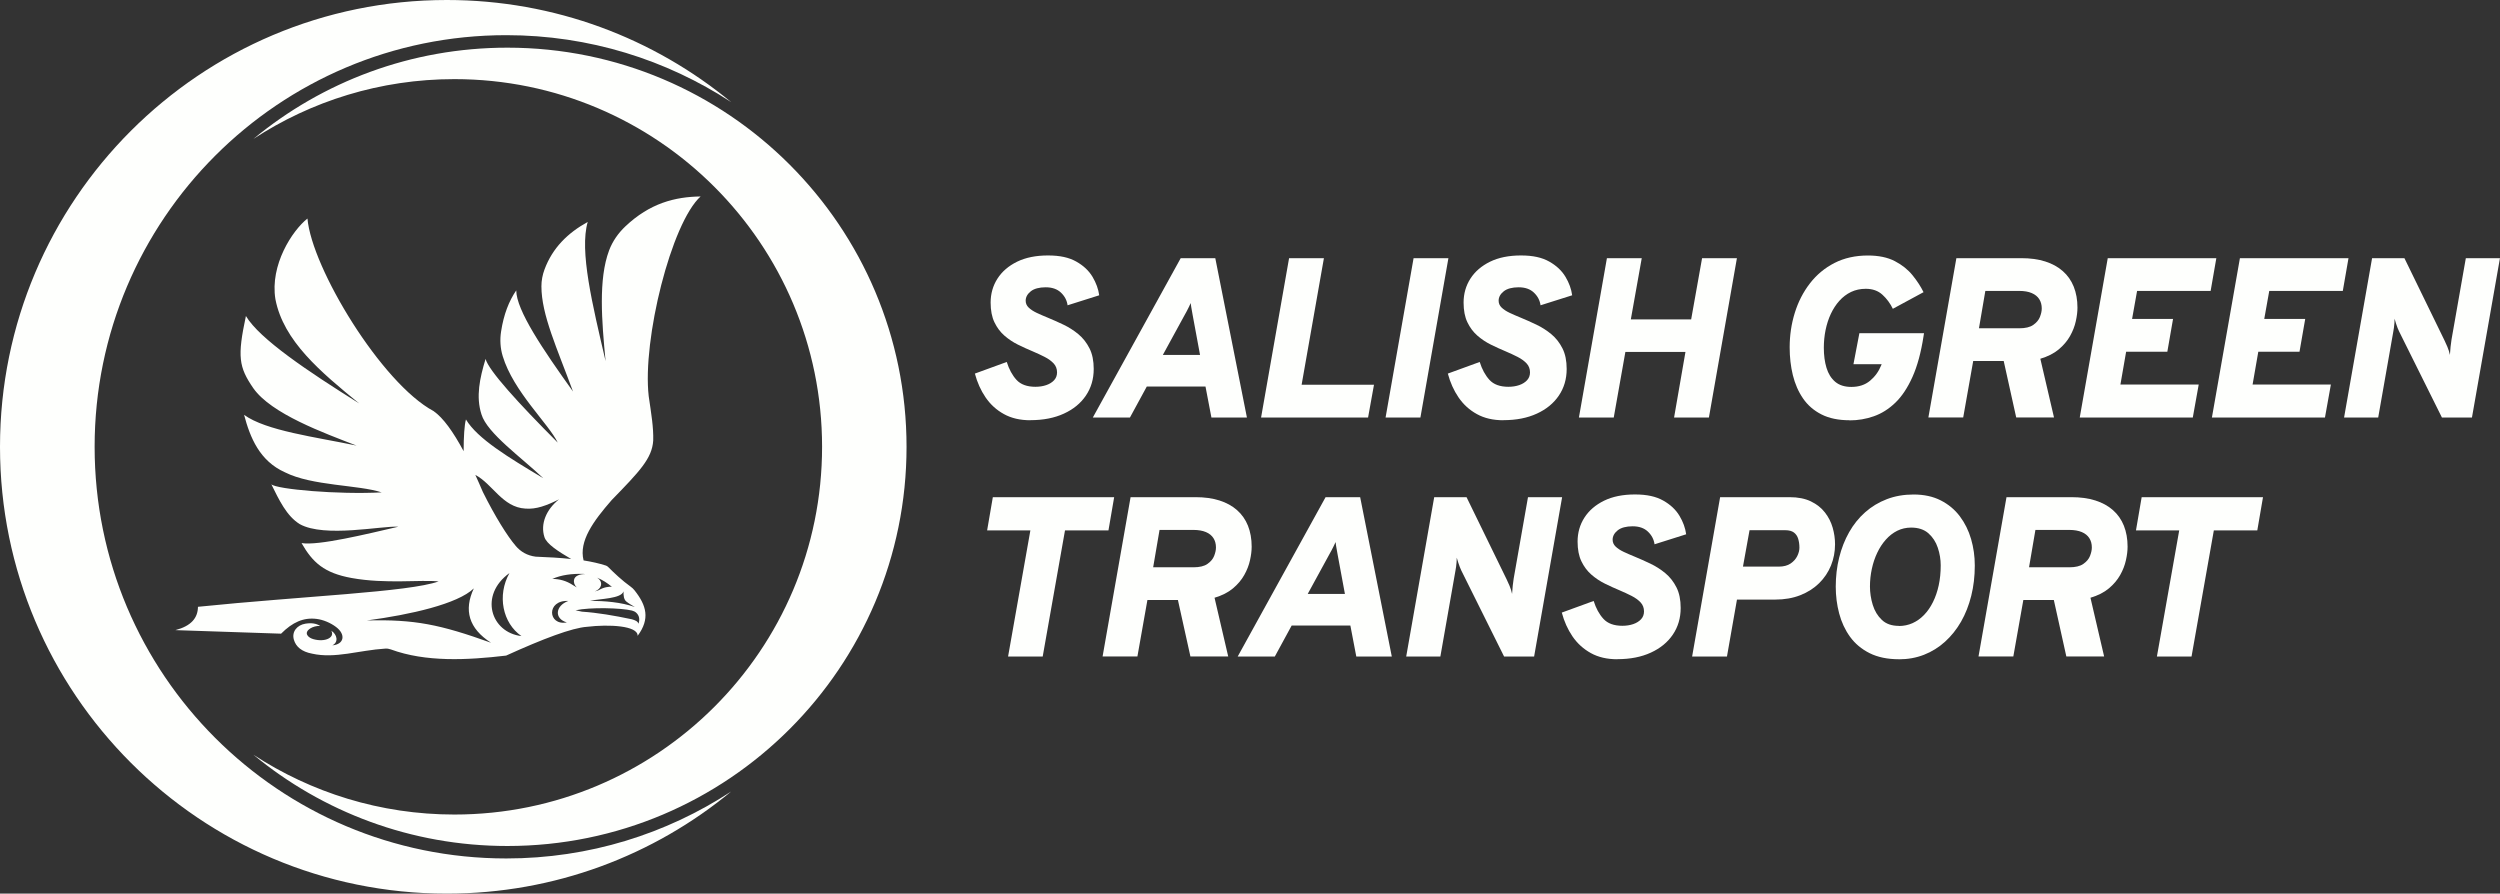
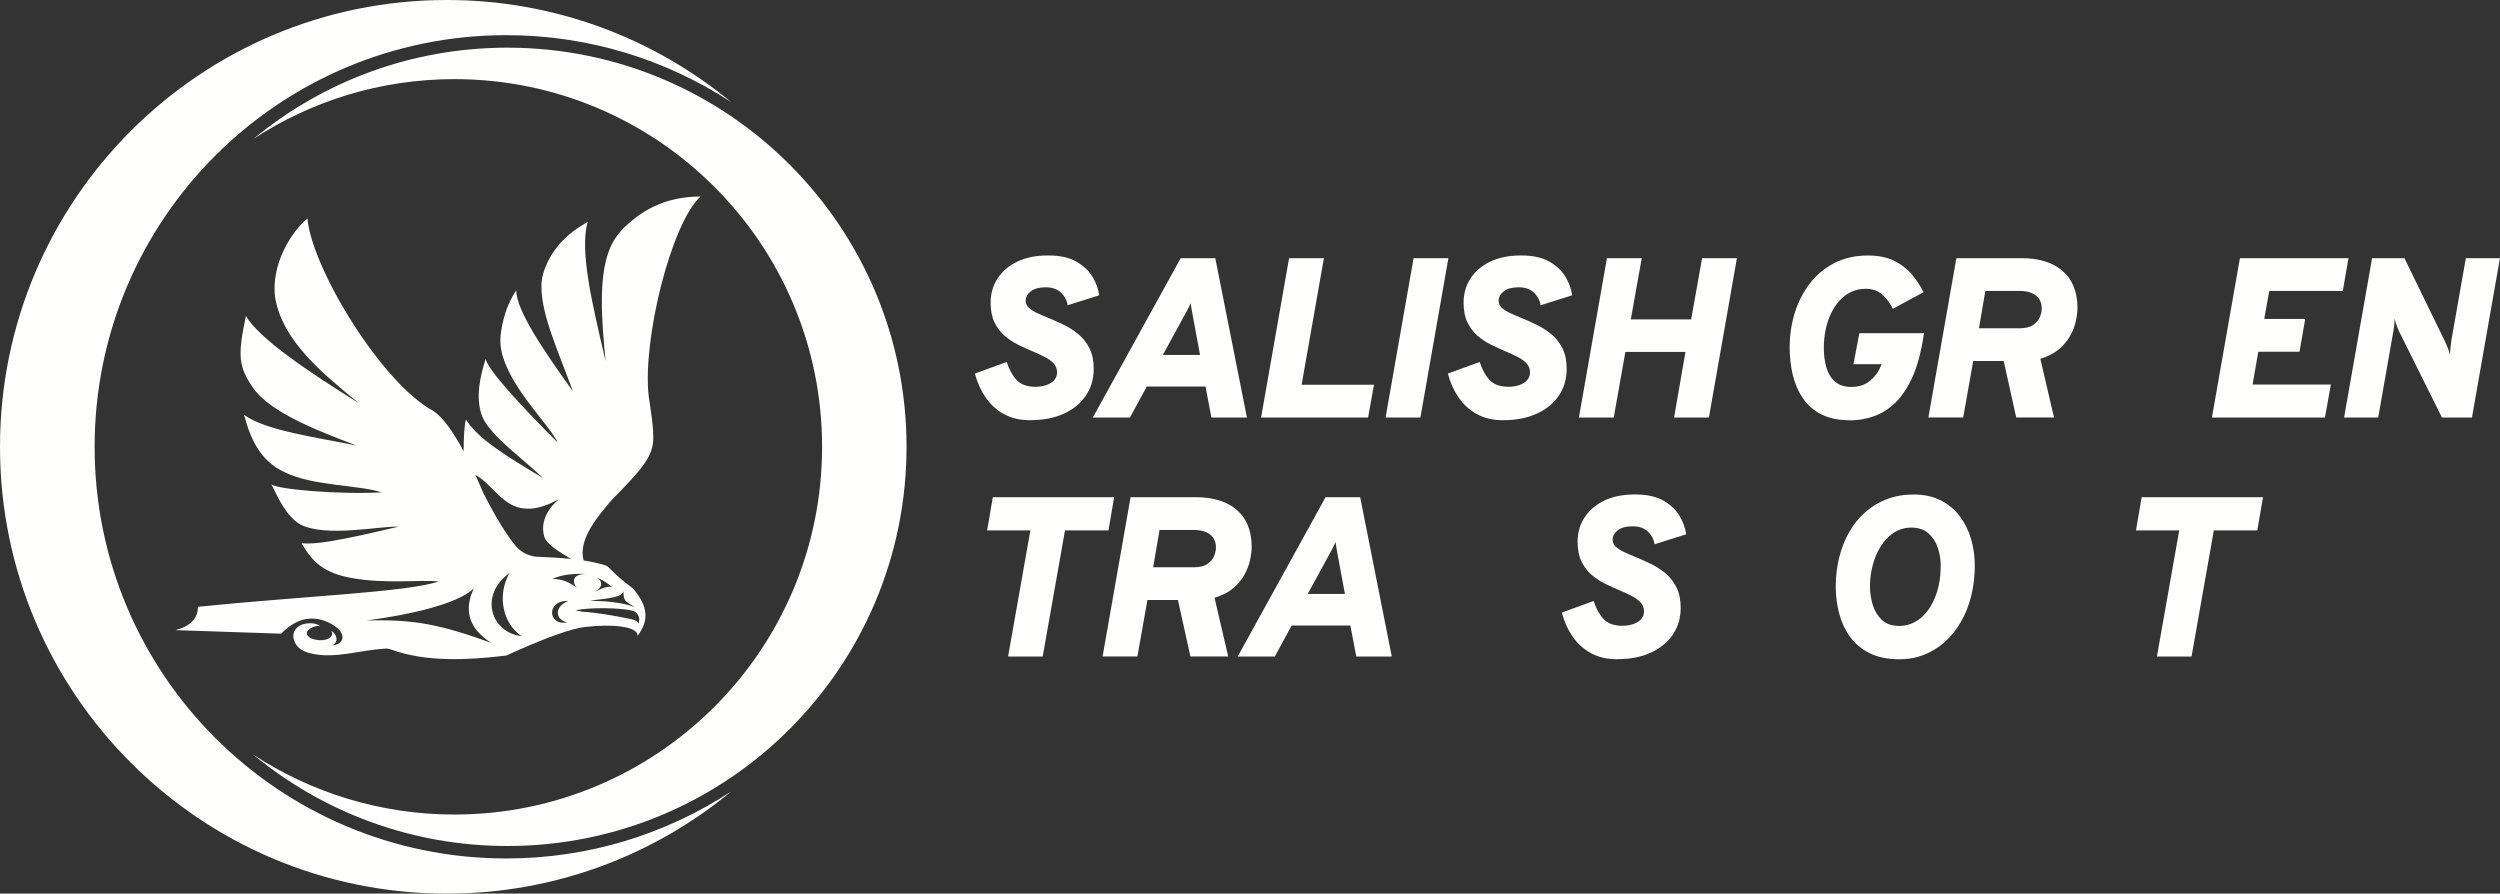
<svg xmlns="http://www.w3.org/2000/svg" id="Layer_1" viewBox="0 0 600 214.47">
  <rect x="0" y="0" width="600" height="214.47" fill="#333333" stroke="none" />
  <defs>
    <style>      .st0 {        fill: #fefffd;      }    </style>
  </defs>
  <g>
    <path class="st0" d="M197.3,107.24c0,48.74-39.52,88.25-88.25,88.25-17.8,0-34.36-5.29-48.23-14.35,16.57,13.68,37.81,21.9,60.96,21.9,52.9,0,95.79-42.89,95.79-95.79S174.69,11.44,121.78,11.44c-23.16,0-44.4,8.21-60.96,21.9,13.86-9.07,30.43-14.35,48.23-14.35,48.74,0,88.25,39.52,88.25,88.25" />
    <path class="st0" d="M22.71,107.24c0,54.56,44.23,98.79,98.79,98.79,19.93,0,38.46-5.92,53.98-16.07-18.54,15.32-42.31,24.51-68.25,24.51-59.21,0-107.23-48-107.23-107.23S48.01,0,107.24,0c25.92,0,49.7,9.2,68.24,24.51-15.52-10.15-34.06-16.07-53.98-16.07-54.56,0-98.79,44.23-98.79,98.79" />
  </g>
  <path class="st0" d="M168.19,47.15c-6.22.08-12.23,1.63-18.1,7.18-1.7,1.61-3.07,3.55-3.9,5.75-2.61,6.93-1.77,16.98-.85,26.58-3.16-13.57-6.31-26.43-4.29-33.39-4.77,2.62-8.45,6.22-10.37,11.41-.48,1.29-.74,2.65-.74,4.03,0,6.84,3.75,14.85,7.58,25.25-7.21-10.06-13.62-19.52-13.62-24.27-1.74,2.54-3.01,5.76-3.64,9.87-.31,1.98-.19,4,.39,5.91,2.57,8.5,11.03,16.24,13.21,20.76-9.55-9.57-16.61-17.34-17.32-20.09-1.4,4.61-2.36,9.05-.99,13.3,1.36,4.54,9.72,10.44,14.82,15.32-8.34-4.98-15.81-9.5-18.54-14.09-.38,1.28-.55,4.18-.56,7.61-2.51-4.67-4.91-8.01-7.2-9.61-12.52-6.7-29.26-34.37-30.28-46.22-3.66,2.9-9.03,11.15-7.69,19.36,1.92,10.02,10.87,17.48,20.1,25.01-12.28-7.68-23.93-15.49-27.18-20.98-2.08,9.75-1.73,12.22,1.77,17.32,4.33,6.17,16.89,10.72,24.78,13.78-9.83-2.06-21.74-3.55-26.99-7.38,1.45,5.47,3.73,11.08,9.82,13.8,6.53,3.28,17.62,2.98,23.2,4.81-10.5.56-25.23-.75-26.48-1.94,1.86,3.75,3.65,7.6,6.82,9.56,5.99,3.33,19.77.35,23.67.62-7.64,1.77-19.16,4.6-23.24,3.93,2.66,4.66,5.43,7.19,12.02,8.38,8.16,1.48,16.52.37,20.88.82-7.17,2.57-32.72,3.53-57.76,6.09-.03,2.67-1.61,4.6-5.42,5.6l25.37.85c2.74-2.75,5.41-3.94,8.54-3.54,1.6.2,3.34.95,4.63,1.92,2.47,1.85,1.91,4.21-.87,4.42,1.57-.75,1.14-2.65-.25-3.51.92,1.62-1.45,2.81-4.25,2.04-.58-.16-1.22-.47-1.51-.99-.65-1.15,1.42-2.31,3.08-2.19-.9-.61-2.05-.78-3.52-.55-1.96.31-3.35,1.89-2.78,3.85.49,1.7,1.9,2.88,4.35,3.34,5.54,1.26,11.27-.81,17.61-1.21.44-.03.89.05,1.31.2,8.33,3.06,18.21,2.6,27.67,1.48,8.89-4.04,15.84-6.67,19.43-6.91,5.21-.63,12.24-.29,12.13,2.17,3.03-4.08,2.13-7.3-.75-10.93-.26-.33-.57-.62-.92-.87-2.03-1.45-3.96-3.28-5.42-4.74-.15-.15-.33-.26-.53-.33-1.61-.52-3.41-.92-5.35-1.23-1.17-4.62,2.33-9.42,6.73-14.47,6.73-6.92,9.71-10.01,9.98-14.3.09-3.18-.44-6.23-1.08-10.64-1.56-13.52,5.4-41.6,12.49-47.98v.04ZM88.12,148.9c10.4-1.39,21.71-3.94,25.6-7.69-2.46,5.24-1.22,9.62,4.13,13.05-12.3-4.41-18.34-5.63-29.73-5.35h0ZM122.27,137.54c-3.01,5.34-1.65,12,2.88,15.12-7.38-.85-10.22-9.85-2.88-15.12ZM123.73,130.96c-1.91-2.21-4.92-7-7.85-12.9-.6-1.42-1.21-2.78-1.8-4.08,4.15,2.17,6.49,7.76,12,8.08,2.61.22,5.1-.73,8.09-2.22-3.05,2.4-4.54,5.9-3.5,9.08.53,1.63,3.29,3.42,6.41,5.24-2.69-.29-5.57-.45-8.52-.56-2.03-.26-3.61-1.18-4.83-2.63h0ZM136.04,149.38c-4.6.87-4.97-5.42.34-5.15-3.15,1.19-3.39,4.26-.34,5.15ZM153.24,149.71c-.2-.64-.78-.83-1.58-1.08-4.25-.9-8.31-1.59-11.98-1.83l-1.55-.33c3.54-.78,10.97-.57,13.53.06.4.1.78.28,1.07.56.7.67.87,1.58.5,2.62h0ZM149.64,141.95c0,.51,0,.97.11,1.42.09.37.26.74.55.98.63.52,1.39.93,2.06,1.34-3.33-1.19-7.24-1.46-10.77-1.5,2.52-.5,7.51-.51,8.04-2.24h.01ZM146.87,140.85c-.62-.14-2.06.1-3.15.78-.32.14-.64.24-.97.31.73-.27,1.28-.76,1.45-1.34.24-.8-.15-1.48-.91-1.97,1.3.54,2.49,1.29,3.58,2.22ZM140.03,137.75c.05,0,.11,0,.16,0,.08,0,.16.03.24.04-1.32-.03-2.44.43-2.64,1.29-.17.71.09,1.38.63,1.9-.3-.17-.61-.36-.93-.56-1.54-1.02-3.2-1.48-4.94-1.48,2.25-.98,4.62-1.27,7.49-1.21h-.01Z" />
  <g>
    <path class="st0" d="M247.3,100.86c-2.46,0-4.58-.49-6.36-1.48-1.79-.98-3.25-2.32-4.4-4s-2-3.59-2.57-5.72l7.65-2.79c.55,1.75,1.32,3.18,2.33,4.29s2.53,1.67,4.55,1.67c.96,0,1.84-.14,2.62-.41.78-.27,1.41-.67,1.87-1.17.46-.51.7-1.13.7-1.86,0-.86-.27-1.57-.81-2.16-.54-.58-1.25-1.1-2.14-1.56s-1.88-.91-2.95-1.37c-1.13-.47-2.29-1-3.47-1.58-1.18-.58-2.27-1.31-3.26-2.17s-1.79-1.93-2.4-3.21c-.61-1.27-.91-2.85-.91-4.72,0-2.13.55-4.05,1.64-5.75s2.66-3.05,4.71-4.06c2.05-1,4.52-1.5,7.42-1.5s5.04.49,6.77,1.46c1.73.97,3.03,2.19,3.91,3.66.87,1.47,1.41,2.95,1.61,4.44l-7.59,2.4c-.16-1.18-.7-2.2-1.6-3.05-.9-.85-2.12-1.27-3.65-1.27s-2.78.32-3.59.97-1.22,1.4-1.22,2.25c0,.64.24,1.19.72,1.65s1.13.89,1.94,1.27,1.71.77,2.69,1.17c1.18.49,2.42,1.04,3.7,1.65,1.28.61,2.48,1.37,3.58,2.28s1.99,2.04,2.68,3.4,1.02,3.01,1.02,4.96c0,2.4-.62,4.53-1.87,6.38s-3.01,3.3-5.29,4.34c-2.28,1.05-4.95,1.57-8.03,1.57v.02Z" />
    <path class="st0" d="M262.28,100.2l21.09-38.24h8.3l7.59,38.24h-8.52l-1.42-7.43h-14.09l-4.04,7.43h-8.91ZM279.11,85.18h8.9l-1.75-9.45c-.04-.2-.09-.5-.16-.9s-.14-.8-.21-1.2c-.06-.4-.1-.7-.12-.9-.09.22-.22.51-.4.87-.17.36-.36.73-.55,1.09-.19.36-.35.66-.48.87l-5.25,9.61h.02Z" />
    <path class="st0" d="M302.66,100.2l6.72-38.24h8.36l-5.35,30.37h17.37l-1.42,7.87h-25.68,0Z" />
    <path class="st0" d="M332.54,100.2l6.72-38.24h8.36l-6.72,38.24h-8.36Z" />
    <path class="st0" d="M360.81,100.86c-2.46,0-4.58-.49-6.36-1.48-1.79-.98-3.25-2.32-4.4-4s-2-3.59-2.57-5.72l7.65-2.79c.55,1.75,1.32,3.18,2.33,4.29,1.01,1.11,2.53,1.67,4.55,1.67.96,0,1.84-.14,2.62-.41.78-.27,1.41-.67,1.87-1.17.46-.51.7-1.13.7-1.86,0-.86-.27-1.57-.81-2.16-.54-.58-1.25-1.1-2.14-1.56s-1.88-.91-2.95-1.37c-1.13-.47-2.29-1-3.47-1.58s-2.27-1.31-3.26-2.17c-.99-.87-1.79-1.93-2.4-3.21-.61-1.27-.91-2.85-.91-4.72,0-2.13.55-4.05,1.64-5.75,1.09-1.7,2.66-3.05,4.71-4.06,2.05-1,4.52-1.5,7.42-1.5s5.04.49,6.77,1.46c1.73.97,3.03,2.19,3.91,3.66s1.41,2.95,1.61,4.44l-7.59,2.4c-.16-1.18-.7-2.2-1.6-3.05-.9-.85-2.12-1.27-3.65-1.27s-2.78.32-3.59.97-1.22,1.4-1.22,2.25c0,.64.24,1.19.72,1.65s1.13.89,1.94,1.27,1.71.77,2.69,1.17c1.18.49,2.42,1.04,3.7,1.65s2.48,1.37,3.58,2.28c1.1.91,1.99,2.04,2.68,3.4s1.02,3.01,1.02,4.96c0,2.4-.62,4.53-1.87,6.38s-3.01,3.3-5.29,4.34c-2.28,1.05-4.95,1.57-8.03,1.57v.02Z" />
    <path class="st0" d="M378.94,100.2l6.72-38.24h8.36l-2.62,14.69h14.48l2.62-14.69h8.36l-6.72,38.24h-8.36l2.73-15.73h-14.42l-2.79,15.73h-8.36Z" />
    <path class="st0" d="M443.89,100.86c-2.64,0-4.88-.46-6.72-1.39s-3.32-2.21-4.44-3.84-1.93-3.5-2.45-5.6c-.51-2.1-.76-4.32-.76-6.65,0-2.9.41-5.66,1.23-8.3s2.03-5,3.63-7.07,3.57-3.71,5.9-4.9c2.33-1.19,5.01-1.79,8.03-1.79,2.57,0,4.72.45,6.45,1.35,1.73.9,3.14,2.03,4.25,3.39,1.1,1.36,1.98,2.71,2.64,4.06l-7.37,3.99c-.62-1.29-1.45-2.42-2.49-3.37-1.04-.96-2.38-1.43-4.02-1.43-1.29,0-2.47.26-3.52.76-1.06.51-1.99,1.22-2.8,2.12s-1.49,1.95-2.05,3.14-.97,2.48-1.26,3.87c-.28,1.38-.42,2.8-.42,4.26,0,1.8.21,3.41.64,4.82s1.12,2.53,2.09,3.35,2.26,1.23,3.88,1.23c1.8,0,3.3-.49,4.48-1.48,1.18-.98,2.08-2.22,2.68-3.71l.11-.27h-6.77l1.42-7.43h15.51l-.11.71c-.6,3.9-1.48,7.15-2.65,9.77-1.17,2.61-2.54,4.68-4.12,6.2s-3.31,2.61-5.18,3.26c-1.87.66-3.8.98-5.8.98v-.03Z" />
    <path class="st0" d="M462.81,100.2l6.72-38.24h15.57c2.17,0,4.08.26,5.75.79,1.67.53,3.08,1.3,4.23,2.32,1.16,1.02,2.03,2.27,2.62,3.74.59,1.48.89,3.15.89,5.03,0,.98-.13,2.07-.4,3.26-.26,1.19-.72,2.38-1.38,3.55-.66,1.17-1.56,2.24-2.72,3.21s-2.63,1.71-4.41,2.24l3.28,14.09h-9.07l-3-13.55h-7.32l-2.4,13.55h-8.36ZM474.94,78.79h9.67c1.48,0,2.6-.27,3.37-.81s1.31-1.17,1.6-1.91c.29-.74.44-1.42.44-2.04,0-.86-.2-1.6-.6-2.23-.4-.63-1-1.12-1.8-1.46-.8-.35-1.81-.52-3.03-.52h-8.11l-1.53,8.96h-.01Z" />
-     <path class="st0" d="M499.14,100.2l6.72-38.24h26.06l-1.37,7.87h-17.65l-1.2,6.72h9.83l-1.37,7.87h-9.89l-1.37,7.87h18.79l-1.42,7.92h-27.15.02Z" />
    <path class="st0" d="M530.86,100.2l6.72-38.24h26.06l-1.37,7.87h-17.65l-1.2,6.72h9.83l-1.37,7.87h-9.89l-1.37,7.87h18.79l-1.42,7.92h-27.15.02Z" />
    <path class="st0" d="M562.58,100.2l6.72-38.24h7.76l9.61,19.72c.2.4.44.92.71,1.57s.47,1.29.6,1.93c.04-.66.09-1.32.16-1.98s.15-1.22.22-1.68l3.44-19.56h8.19l-6.72,38.24h-7.21l-10.27-20.65c-.11-.22-.23-.49-.36-.82s-.26-.68-.38-1.07-.25-.77-.35-1.17c0,.33-.01.68-.04,1.07-.03.38-.07.76-.12,1.12-.06.36-.11.69-.16.98l-3.61,20.54s-8.19,0-8.19,0Z" />
    <path class="st0" d="M241.94,157.56l5.35-30.26h-10.38l1.37-7.98h29.12l-1.37,7.98h-10.43l-5.35,30.26h-8.31Z" />
    <path class="st0" d="M264.62,157.56l6.72-38.24h15.57c2.17,0,4.08.26,5.75.79s3.08,1.3,4.23,2.32c1.16,1.02,2.03,2.27,2.62,3.74.59,1.48.89,3.15.89,5.03,0,.98-.13,2.07-.4,3.26-.26,1.19-.72,2.38-1.38,3.55s-1.56,2.24-2.72,3.21-2.63,1.71-4.41,2.24l3.28,14.09h-9.07l-3-13.55h-7.32l-2.4,13.55h-8.36ZM276.75,136.15h9.67c1.48,0,2.6-.27,3.37-.81s1.31-1.17,1.6-1.91.44-1.42.44-2.04c0-.86-.2-1.6-.6-2.23-.4-.63-1-1.12-1.8-1.46s-1.81-.52-3.03-.52h-8.11l-1.53,8.96h-.01Z" />
    <path class="st0" d="M297.05,157.56l21.09-38.24h8.3l7.59,38.24h-8.52l-1.42-7.43h-14.09l-4.04,7.43h-8.91ZM313.88,142.54h8.9l-1.75-9.45c-.04-.2-.09-.5-.16-.9s-.14-.8-.21-1.2c-.06-.4-.1-.7-.12-.9-.09.22-.22.51-.4.87-.17.36-.36.73-.55,1.09s-.35.66-.48.87l-5.25,9.61h.02Z" />
-     <path class="st0" d="M337.49,157.56l6.72-38.24h7.76l9.62,19.72c.2.4.44.92.71,1.57.27.65.47,1.29.6,1.93.04-.66.09-1.32.16-1.98.07-.67.14-1.22.22-1.68l3.44-19.56h8.19l-6.72,38.24h-7.21l-10.27-20.65c-.11-.22-.23-.49-.35-.82-.13-.33-.26-.68-.38-1.07-.13-.38-.25-.77-.36-1.17,0,.33-.01.68-.04,1.07-.03.38-.07.76-.12,1.12s-.11.69-.16.98l-3.61,20.54h-8.2Z" />
    <path class="st0" d="M388.16,158.22c-2.46,0-4.58-.49-6.36-1.48s-3.25-2.32-4.4-4-2-3.59-2.57-5.72l7.65-2.79c.55,1.75,1.32,3.18,2.34,4.29,1.01,1.11,2.53,1.67,4.55,1.67.96,0,1.84-.14,2.62-.41s1.41-.67,1.87-1.17.7-1.13.7-1.86c0-.86-.27-1.57-.81-2.16-.54-.58-1.25-1.1-2.14-1.56-.89-.46-1.88-.91-2.95-1.37-1.13-.47-2.29-1-3.47-1.58s-2.27-1.31-3.26-2.17c-.99-.87-1.79-1.93-2.4-3.21-.61-1.27-.91-2.85-.91-4.72,0-2.13.55-4.05,1.64-5.75,1.09-1.7,2.66-3.05,4.71-4.06,2.05-1,4.52-1.5,7.42-1.5s5.04.49,6.77,1.46c1.73.97,3.03,2.19,3.91,3.66s1.41,2.95,1.61,4.44l-7.59,2.4c-.16-1.18-.7-2.2-1.6-3.05-.9-.85-2.12-1.27-3.65-1.27s-2.78.32-3.59.97-1.22,1.4-1.22,2.25c0,.64.24,1.19.72,1.65.48.46,1.13.89,1.94,1.27s1.71.77,2.69,1.17c1.18.49,2.42,1.04,3.7,1.65s2.48,1.37,3.58,2.28c1.1.91,1.99,2.04,2.68,3.4s1.02,3.01,1.02,4.96c0,2.4-.62,4.53-1.87,6.38s-3.01,3.3-5.29,4.34c-2.28,1.05-4.95,1.57-8.03,1.57v.02Z" />
-     <path class="st0" d="M406.11,157.56l6.72-38.24h16.66c2.02,0,3.73.34,5.12,1.01s2.52,1.56,3.37,2.66c.86,1.1,1.48,2.32,1.86,3.65s.57,2.66.57,3.99c0,1.8-.33,3.51-.98,5.11-.66,1.6-1.6,3.01-2.84,4.23s-2.74,2.18-4.52,2.88c-1.78.7-3.78,1.05-6.02,1.05h-9.18l-2.4,13.66h-8.36ZM418.3,135.99h8.58c1.18,0,2.14-.25,2.87-.75.73-.5,1.26-1.1,1.6-1.8s.51-1.36.51-1.98c0-.78-.1-1.49-.29-2.13s-.53-1.14-1.02-1.52c-.49-.37-1.18-.56-2.08-.56h-8.58l-1.58,8.74h-.01Z" />
    <path class="st0" d="M455.77,158.22c-2.77,0-5.12-.49-7.06-1.46s-3.51-2.29-4.7-3.93c-1.19-1.65-2.06-3.51-2.61-5.6-.55-2.08-.82-4.23-.82-6.43,0-2.44.27-4.77.82-6.98.55-2.21,1.34-4.24,2.39-6.09,1.05-1.85,2.33-3.45,3.85-4.79,1.52-1.35,3.25-2.39,5.2-3.14s4.09-1.12,6.42-1.12c2.49,0,4.67.47,6.51,1.41,1.85.94,3.38,2.21,4.59,3.82s2.11,3.43,2.7,5.46c.59,2.03.89,4.15.89,6.35,0,2.57-.28,4.99-.85,7.27s-1.38,4.34-2.44,6.2c-1.07,1.86-2.35,3.46-3.85,4.82s-3.18,2.4-5.04,3.13c-1.86.73-3.86,1.09-6.01,1.09h0ZM455.72,150.24c1.17,0,2.26-.23,3.28-.68,1.02-.46,1.94-1.11,2.77-1.97s1.54-1.88,2.14-3.09,1.06-2.54,1.38-4.02c.32-1.48.48-3.07.48-4.78,0-1.44-.23-2.85-.7-4.25-.46-1.39-1.22-2.54-2.25-3.46-1.04-.91-2.42-1.37-4.15-1.37-1.2,0-2.31.26-3.33.76-1.02.51-1.93,1.22-2.74,2.13s-1.5,1.96-2.06,3.15c-.57,1.19-1,2.48-1.3,3.87-.3,1.38-.45,2.8-.45,4.23s.22,2.96.67,4.41,1.17,2.65,2.19,3.61c1.01.96,2.37,1.43,4.08,1.43v.03Z" />
-     <path class="st0" d="M474.84,157.56l6.72-38.24h15.57c2.17,0,4.08.26,5.75.79s3.08,1.3,4.23,2.32c1.16,1.02,2.03,2.27,2.62,3.74.59,1.48.89,3.15.89,5.03,0,.98-.13,2.07-.4,3.26-.26,1.19-.72,2.38-1.38,3.55s-1.56,2.24-2.72,3.21-2.63,1.71-4.41,2.24l3.28,14.09h-9.07l-3-13.55h-7.32l-2.4,13.55h-8.36ZM486.96,136.15h9.67c1.48,0,2.6-.27,3.37-.81s1.31-1.17,1.6-1.91.44-1.42.44-2.04c0-.86-.2-1.6-.6-2.23-.4-.63-1-1.12-1.8-1.46s-1.81-.52-3.03-.52h-8.11l-1.53,8.96h-.01Z" />
    <path class="st0" d="M517.66,157.56l5.35-30.26h-10.38l1.37-7.98h29.12l-1.37,7.98h-10.43l-5.35,30.26h-8.31Z" />
  </g>
</svg>